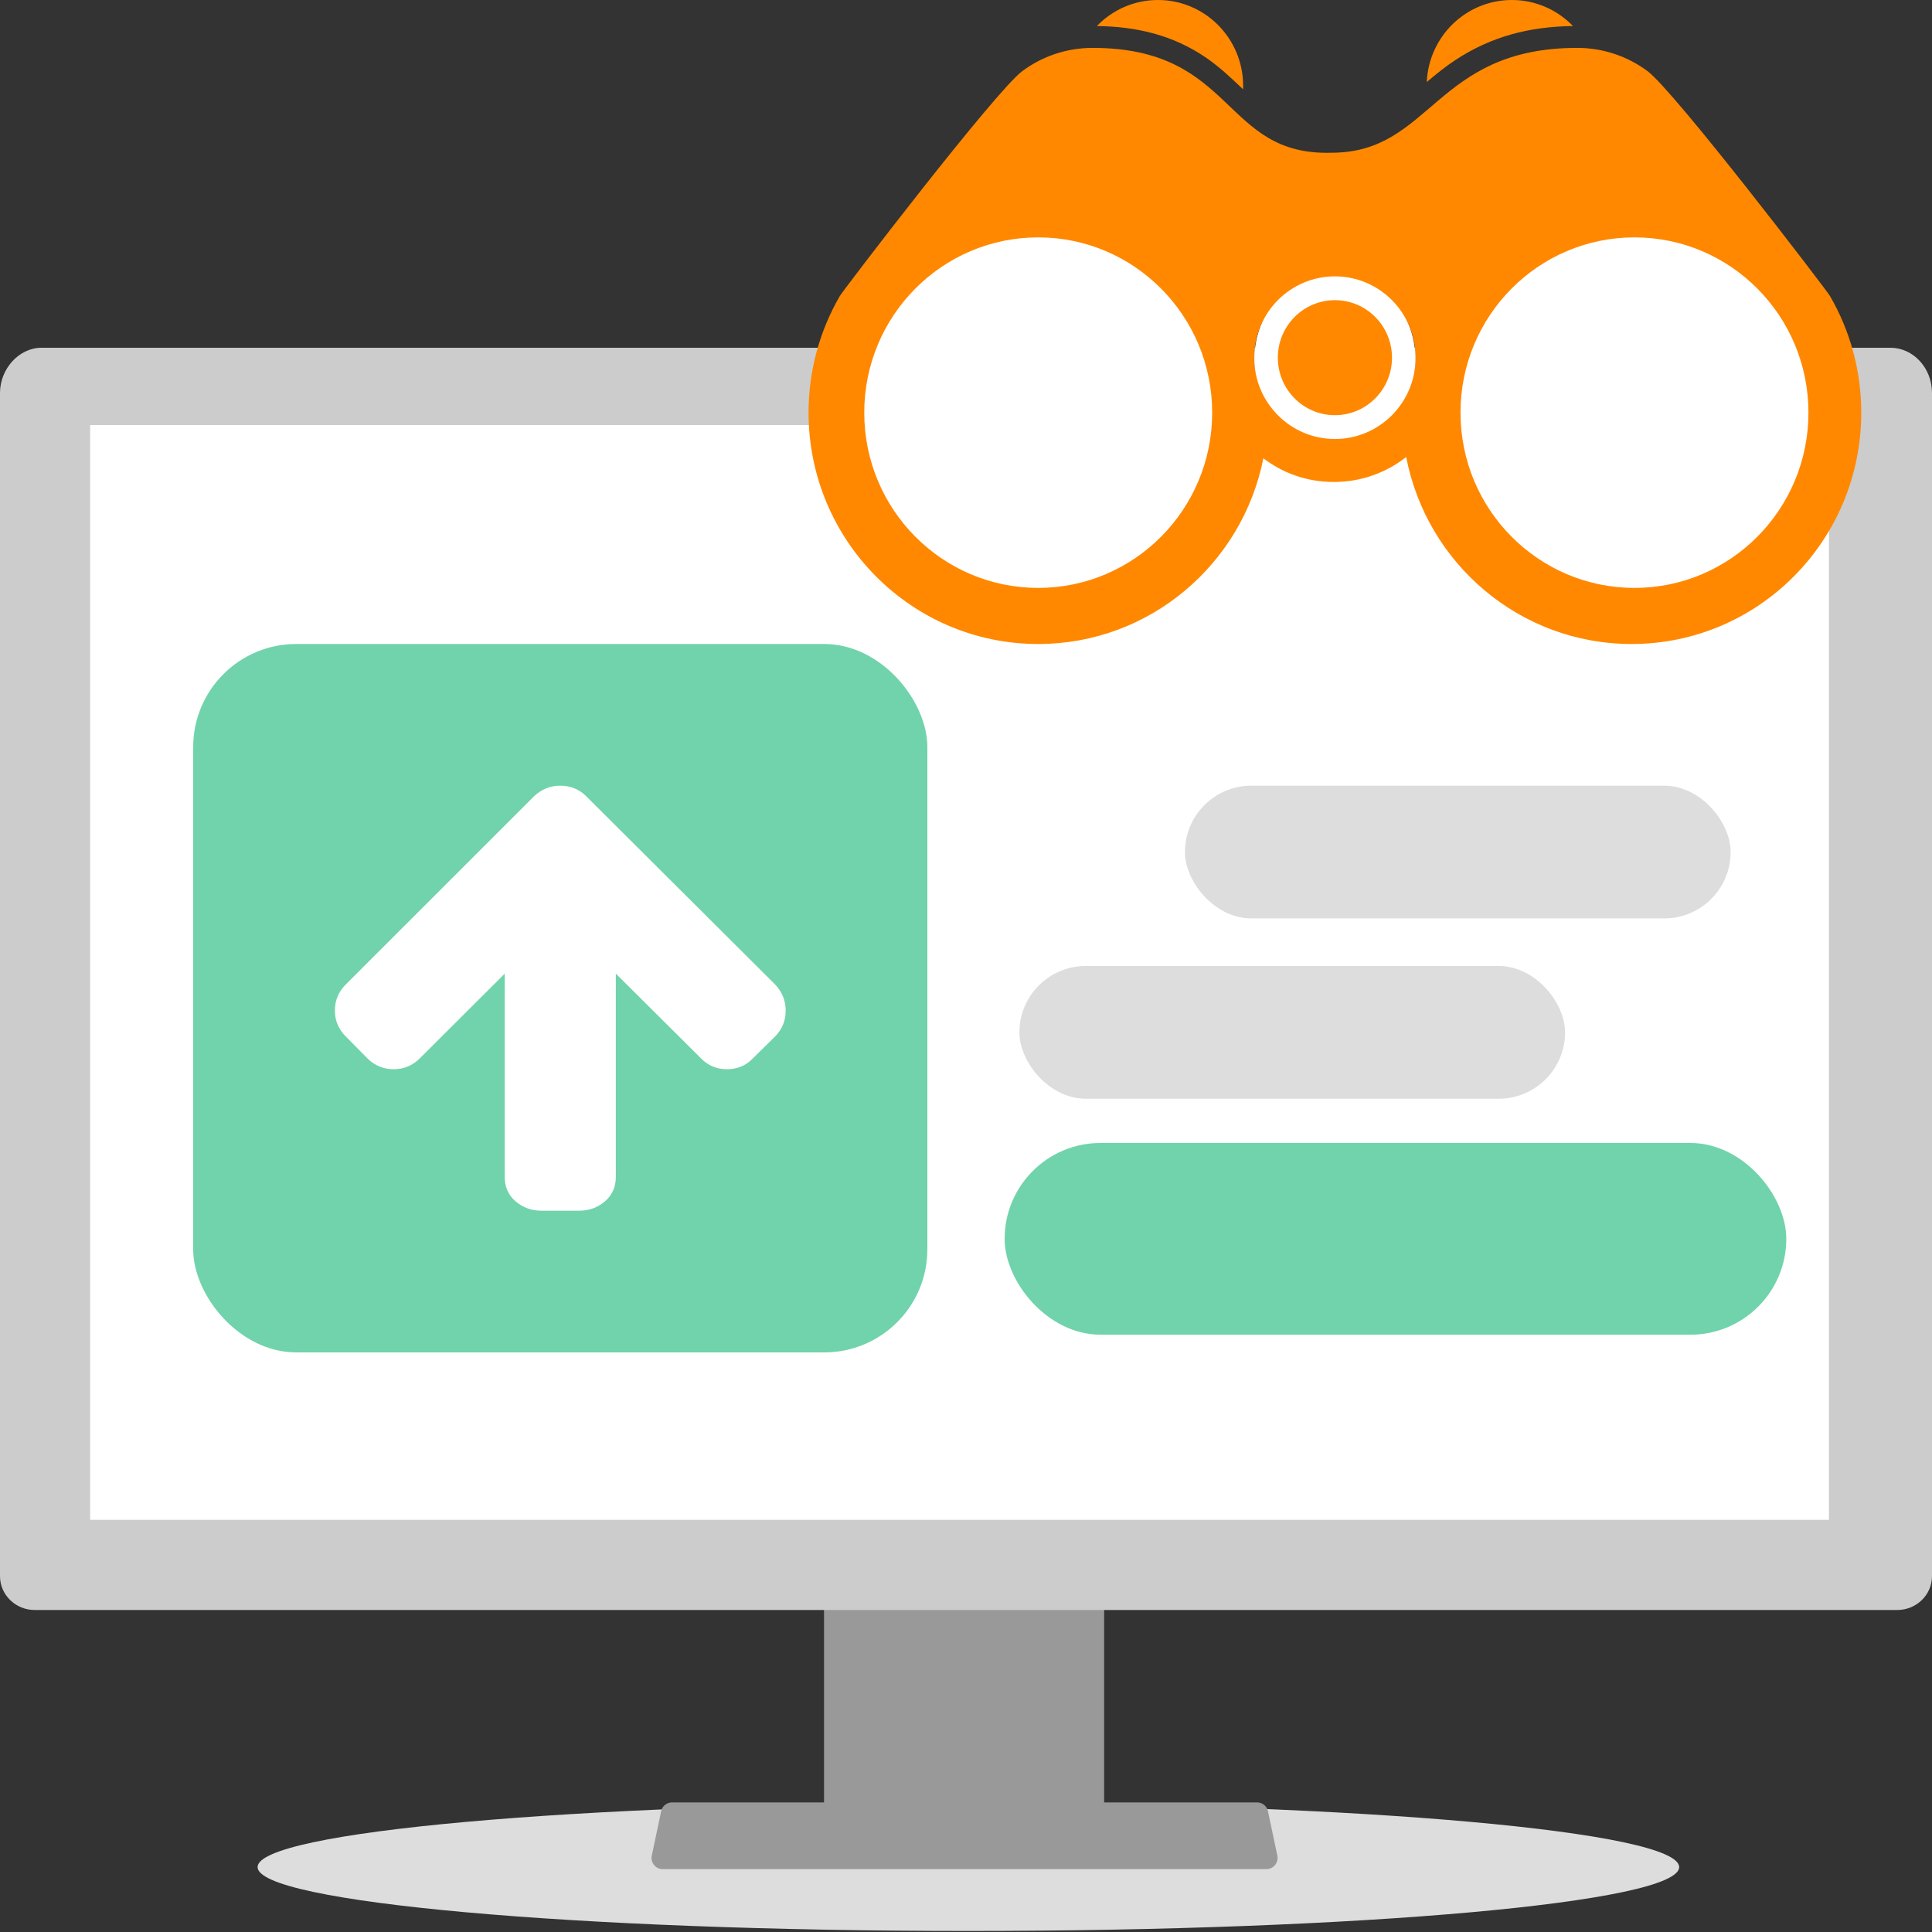
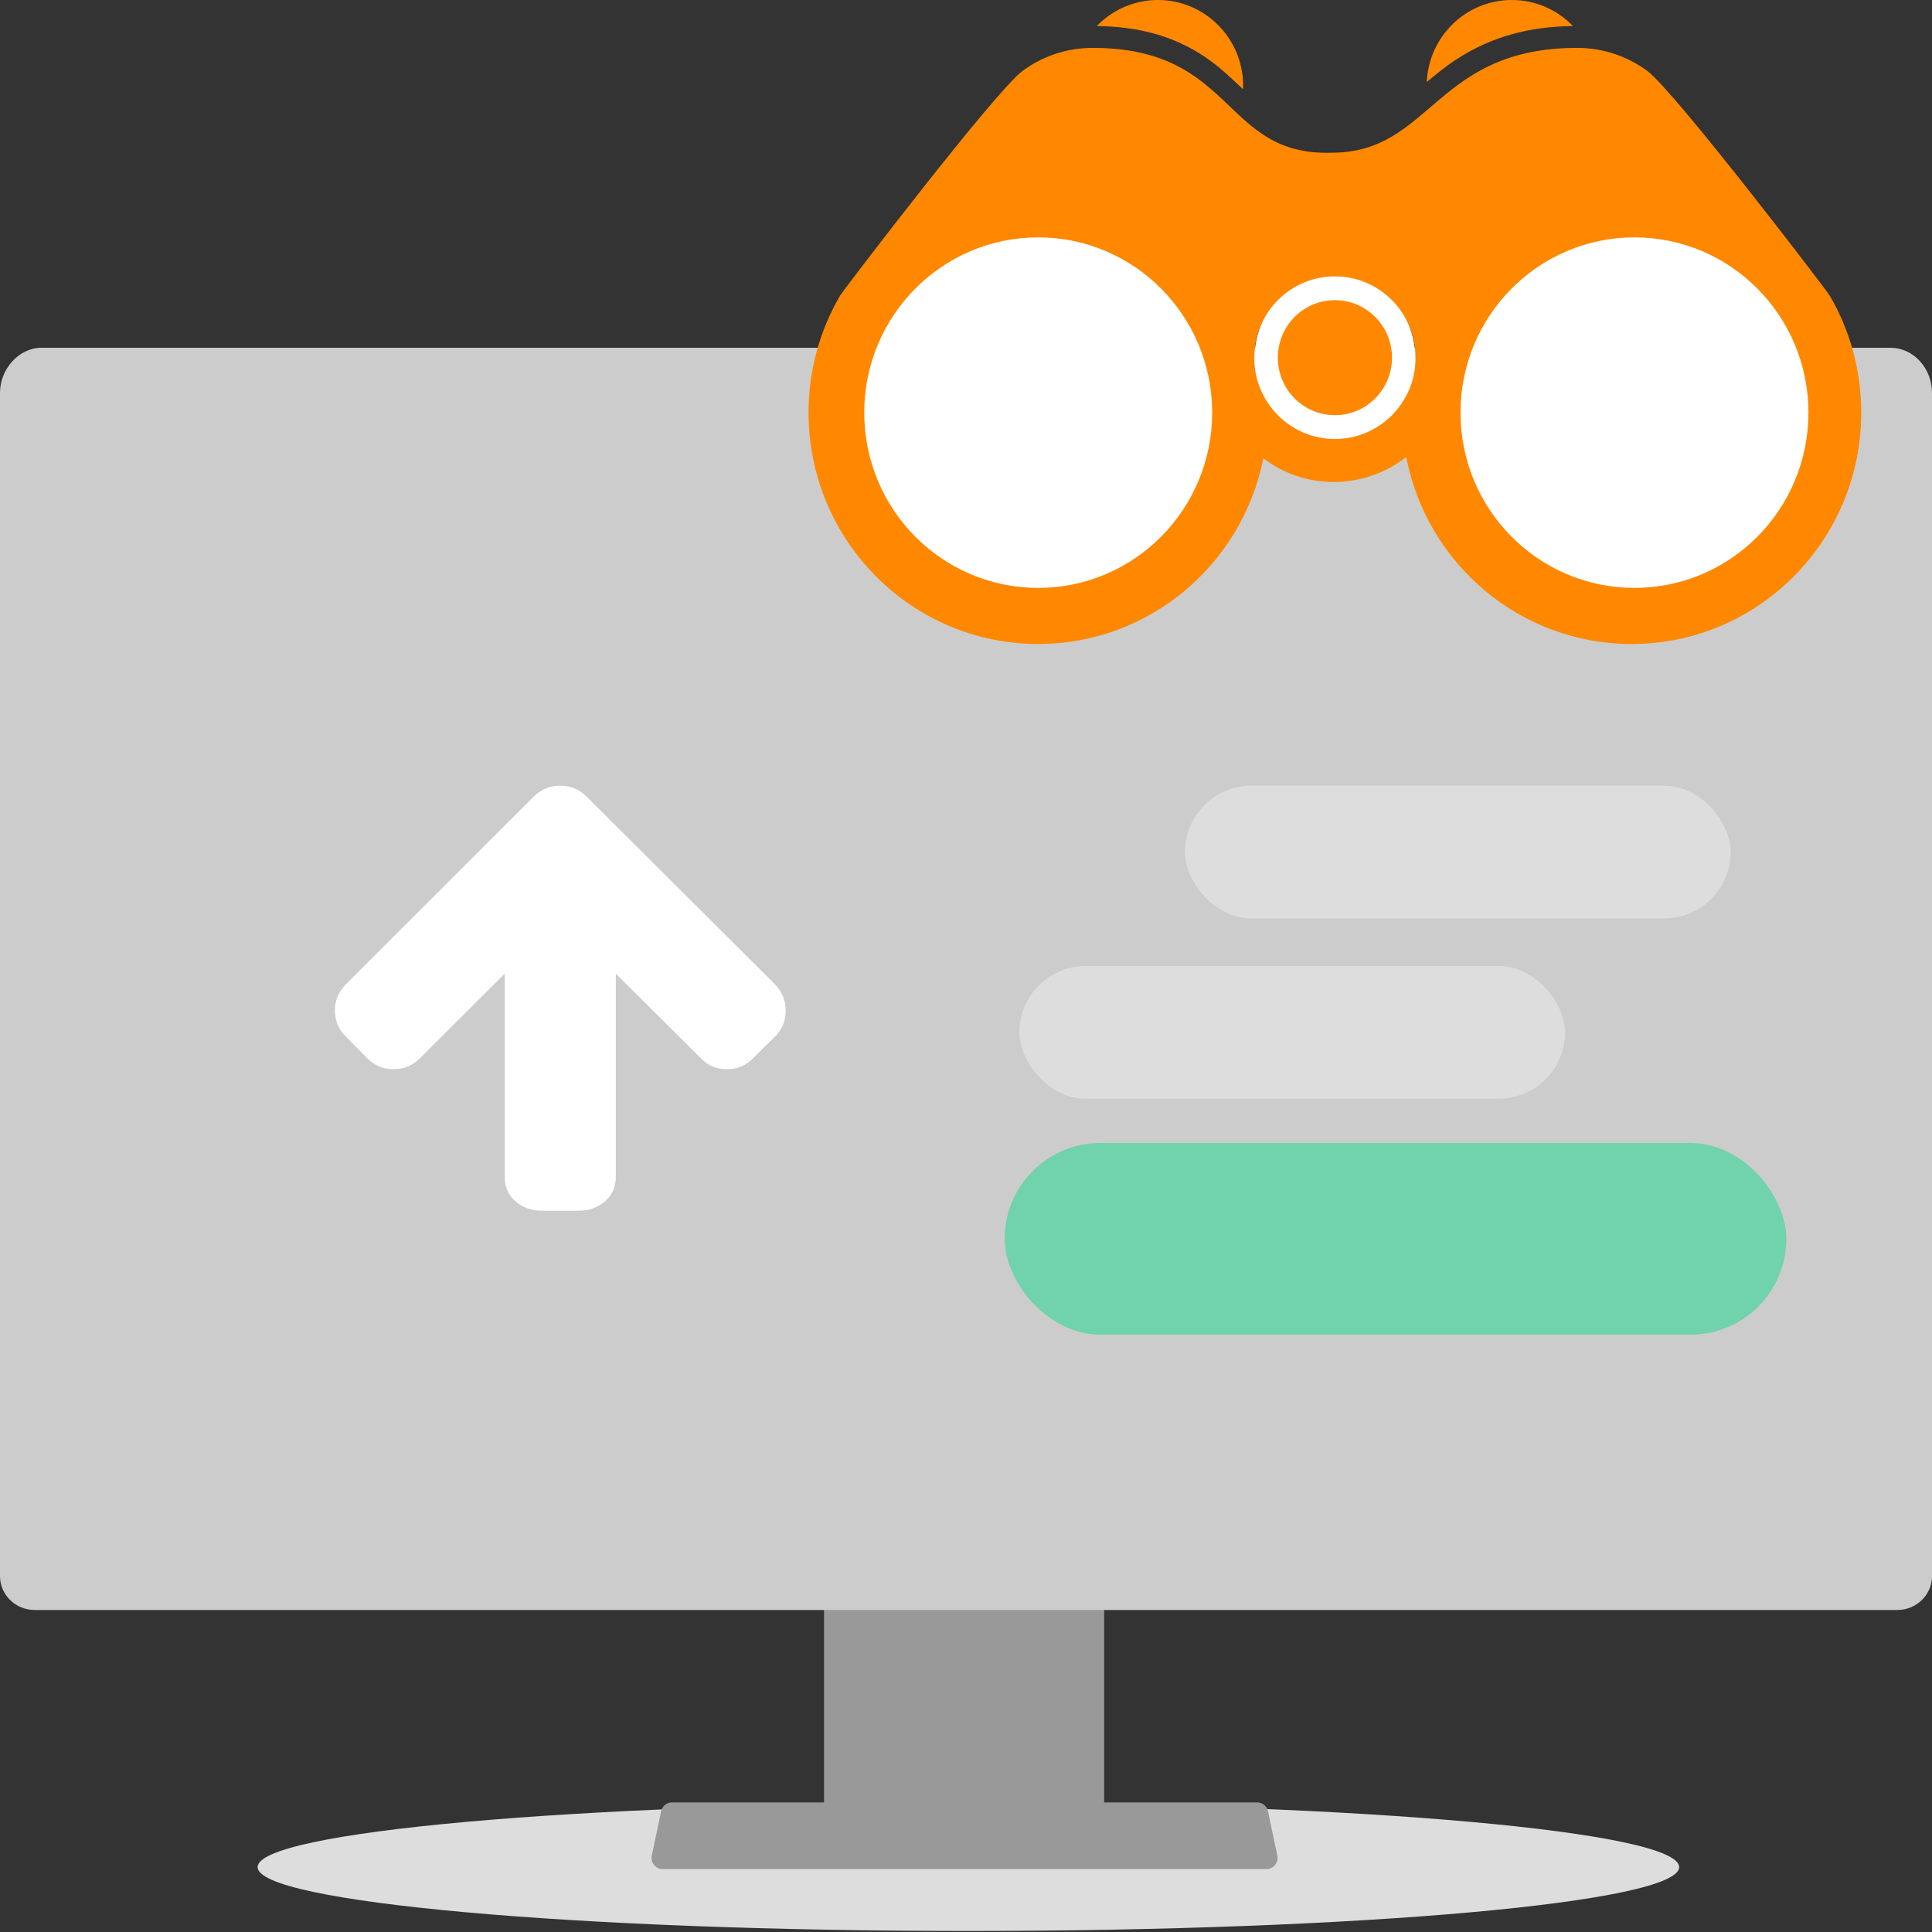
<svg xmlns="http://www.w3.org/2000/svg" width="150" height="150" viewBox="0 0 150 150" fill="none">
  <rect x="0" y="0" width="150" height="150" fill="#333333" stroke="none" />
  <g clip-path="url(#clip0_2052_3619)">
    <path d="M75.185 149.921C105.663 149.921 130.37 147.7 130.37 144.96C130.37 142.221 105.663 140 75.185 140C44.707 140 20 142.221 20 144.96C20 147.7 44.707 149.921 75.185 149.921Z" fill="#DDDDDD" />
    <path d="M50.779 144.796C50.941 145 51.188 145.118 51.449 145.117H98.329C98.806 145.116 99.192 144.729 99.191 144.253C99.191 144.194 99.185 144.135 99.173 144.077L98.445 140.622C98.384 140.336 98.181 140.1 97.908 139.995C97.81 139.957 97.707 139.938 97.602 139.938H52.174C52.069 139.938 51.965 139.957 51.868 139.995C51.594 140.1 51.392 140.336 51.331 140.622L50.603 144.077C50.55 144.331 50.615 144.595 50.779 144.796H50.779Z" fill="#999999" />
    <path d="M63.977 100.387V141.501H85.725V100.387C85.725 99.78 85.427 99.243 84.989 99.064C84.888 99.02 84.783 98.999 84.677 99H65.027C64.448 98.999 63.978 99.619 63.977 100.386V100.387H63.977ZM72.464 114.514C72.476 112.816 73.525 111.452 74.807 111.468C76.072 111.483 77.095 112.838 77.107 114.514V119.284C77.101 120.982 76.057 122.352 74.774 122.344C73.501 122.336 72.47 120.971 72.464 119.284V114.514Z" fill="#999999" />
    <path d="M150 30.505C150 28.562 148.532 27 146.779 27H3.222C1.468 27 0 28.647 0 30.505V122.373C0 123.824 1.208 125 2.698 125H147.302C148.792 125 150 123.824 150 122.373V30.505Z" fill="#CCCCCC" />
-     <path d="M142 33H7V118H142V33Z" fill="white" />
-     <rect x="15" y="50" width="57" height="55" rx="8" fill="#70D3AB" />
    <path d="M42.062 94L44.937 94C45.731 94 46.408 93.757 46.97 93.272C47.532 92.786 47.813 92.154 47.813 91.377L47.813 75.594L54.418 82.162C54.957 82.73 55.631 83.014 56.44 83.014C57.249 83.014 57.923 82.73 58.462 82.162L60.169 80.48C60.723 79.928 61 79.255 61 78.462C61 77.685 60.723 77.005 60.169 76.423L45.522 61.829C44.968 61.276 44.294 61 43.5 61C42.721 61 42.039 61.276 41.456 61.829L26.854 76.423C26.285 76.99 26 77.67 26 78.462C26 79.24 26.285 79.912 26.854 80.48L28.516 82.162C29.085 82.73 29.766 83.014 30.56 83.014C31.353 83.014 32.035 82.73 32.604 82.162L39.186 75.594L39.186 91.377C39.186 92.154 39.467 92.786 40.028 93.272C40.59 93.757 41.268 94 42.062 94V94Z" fill="white" />
    <ellipse cx="80.084" cy="32.692" rx="15.385" ry="15.385" fill="white" />
    <ellipse cx="103.642" cy="27.885" rx="6.25" ry="6.731" fill="white" />
    <ellipse cx="127.199" cy="32.692" rx="15.385" ry="15.385" fill="white" />
    <path fill-rule="evenodd" clip-rule="evenodd" d="M84.828 3.718C95.951 3.718 94.865 12.113 103.379 11.858C111.171 11.858 111.38 3.718 122.455 3.718C124.495 3.718 126.379 4.386 127.905 5.515C129.996 7.063 141.807 22.515 142.076 22.977L142.079 22.982C143.622 25.64 144.507 28.735 144.507 32.037C144.507 41.958 136.525 50 126.678 50C118.001 50 110.773 43.755 109.177 35.485C107.628 36.697 105.682 37.42 103.568 37.42C101.454 37.42 99.615 36.736 98.087 35.584C96.453 43.805 89.248 50 80.606 50C70.76 50 62.776 41.958 62.776 32.037C62.776 28.735 63.662 25.641 65.205 22.982L65.207 22.978C65.476 22.515 77.287 7.063 79.378 5.516C80.904 4.386 82.789 3.718 84.828 3.718ZM89.904 0C88.043 0 86.362 0.775 85.161 2.021C88.234 2.063 91.058 2.712 93.639 4.48C94.719 5.22 95.609 6.078 96.51 6.931C96.513 6.842 96.516 6.753 96.516 6.662C96.516 2.983 93.556 0 89.904 0ZM117.381 0C113.827 0 110.928 2.826 110.776 6.369C111.483 5.77 112.205 5.182 112.991 4.664C115.815 2.804 118.792 2.066 122.124 2.021C120.922 0.775 119.242 0 117.381 0ZM80.606 45.645C88.066 45.645 94.113 39.552 94.113 32.037C94.113 24.522 88.066 18.43 80.606 18.43C73.147 18.43 67.1 24.522 67.1 32.037C67.1 39.552 73.147 45.645 80.606 45.645ZM126.9 45.645C134.36 45.645 140.407 39.552 140.407 32.037C140.407 24.522 134.36 18.43 126.9 18.43C119.44 18.43 113.393 24.522 113.393 32.037C113.393 39.552 119.442 45.645 126.9 45.645ZM103.642 23.305C101.195 23.305 99.211 25.304 99.211 27.77C99.211 30.236 101.195 32.234 103.642 32.234C106.09 32.234 108.074 30.236 108.074 27.77C108.074 25.304 106.09 23.305 103.642 23.305ZM103.642 21.456C100.182 21.456 97.375 24.283 97.375 27.77C97.375 31.257 100.181 34.084 103.642 34.084C107.103 34.084 109.909 31.257 109.909 27.77C109.909 24.284 107.103 21.456 103.642 21.456Z" fill="#FF8800" />
    <rect x="79.145" y="75" width="42.366" height="10.305" rx="5.153" fill="#DDDDDD" />
    <rect x="92" y="61" width="42.366" height="10.305" rx="5.153" fill="#DDDDDD" />
    <rect x="78" y="88.74" width="60.687" height="14.886" rx="7.443" fill="#70D3AB" />
  </g>
  <defs>
    <clipPath id="clip0_2052_3619">
      <rect width="150" height="150" fill="white" />
    </clipPath>
  </defs>
</svg>